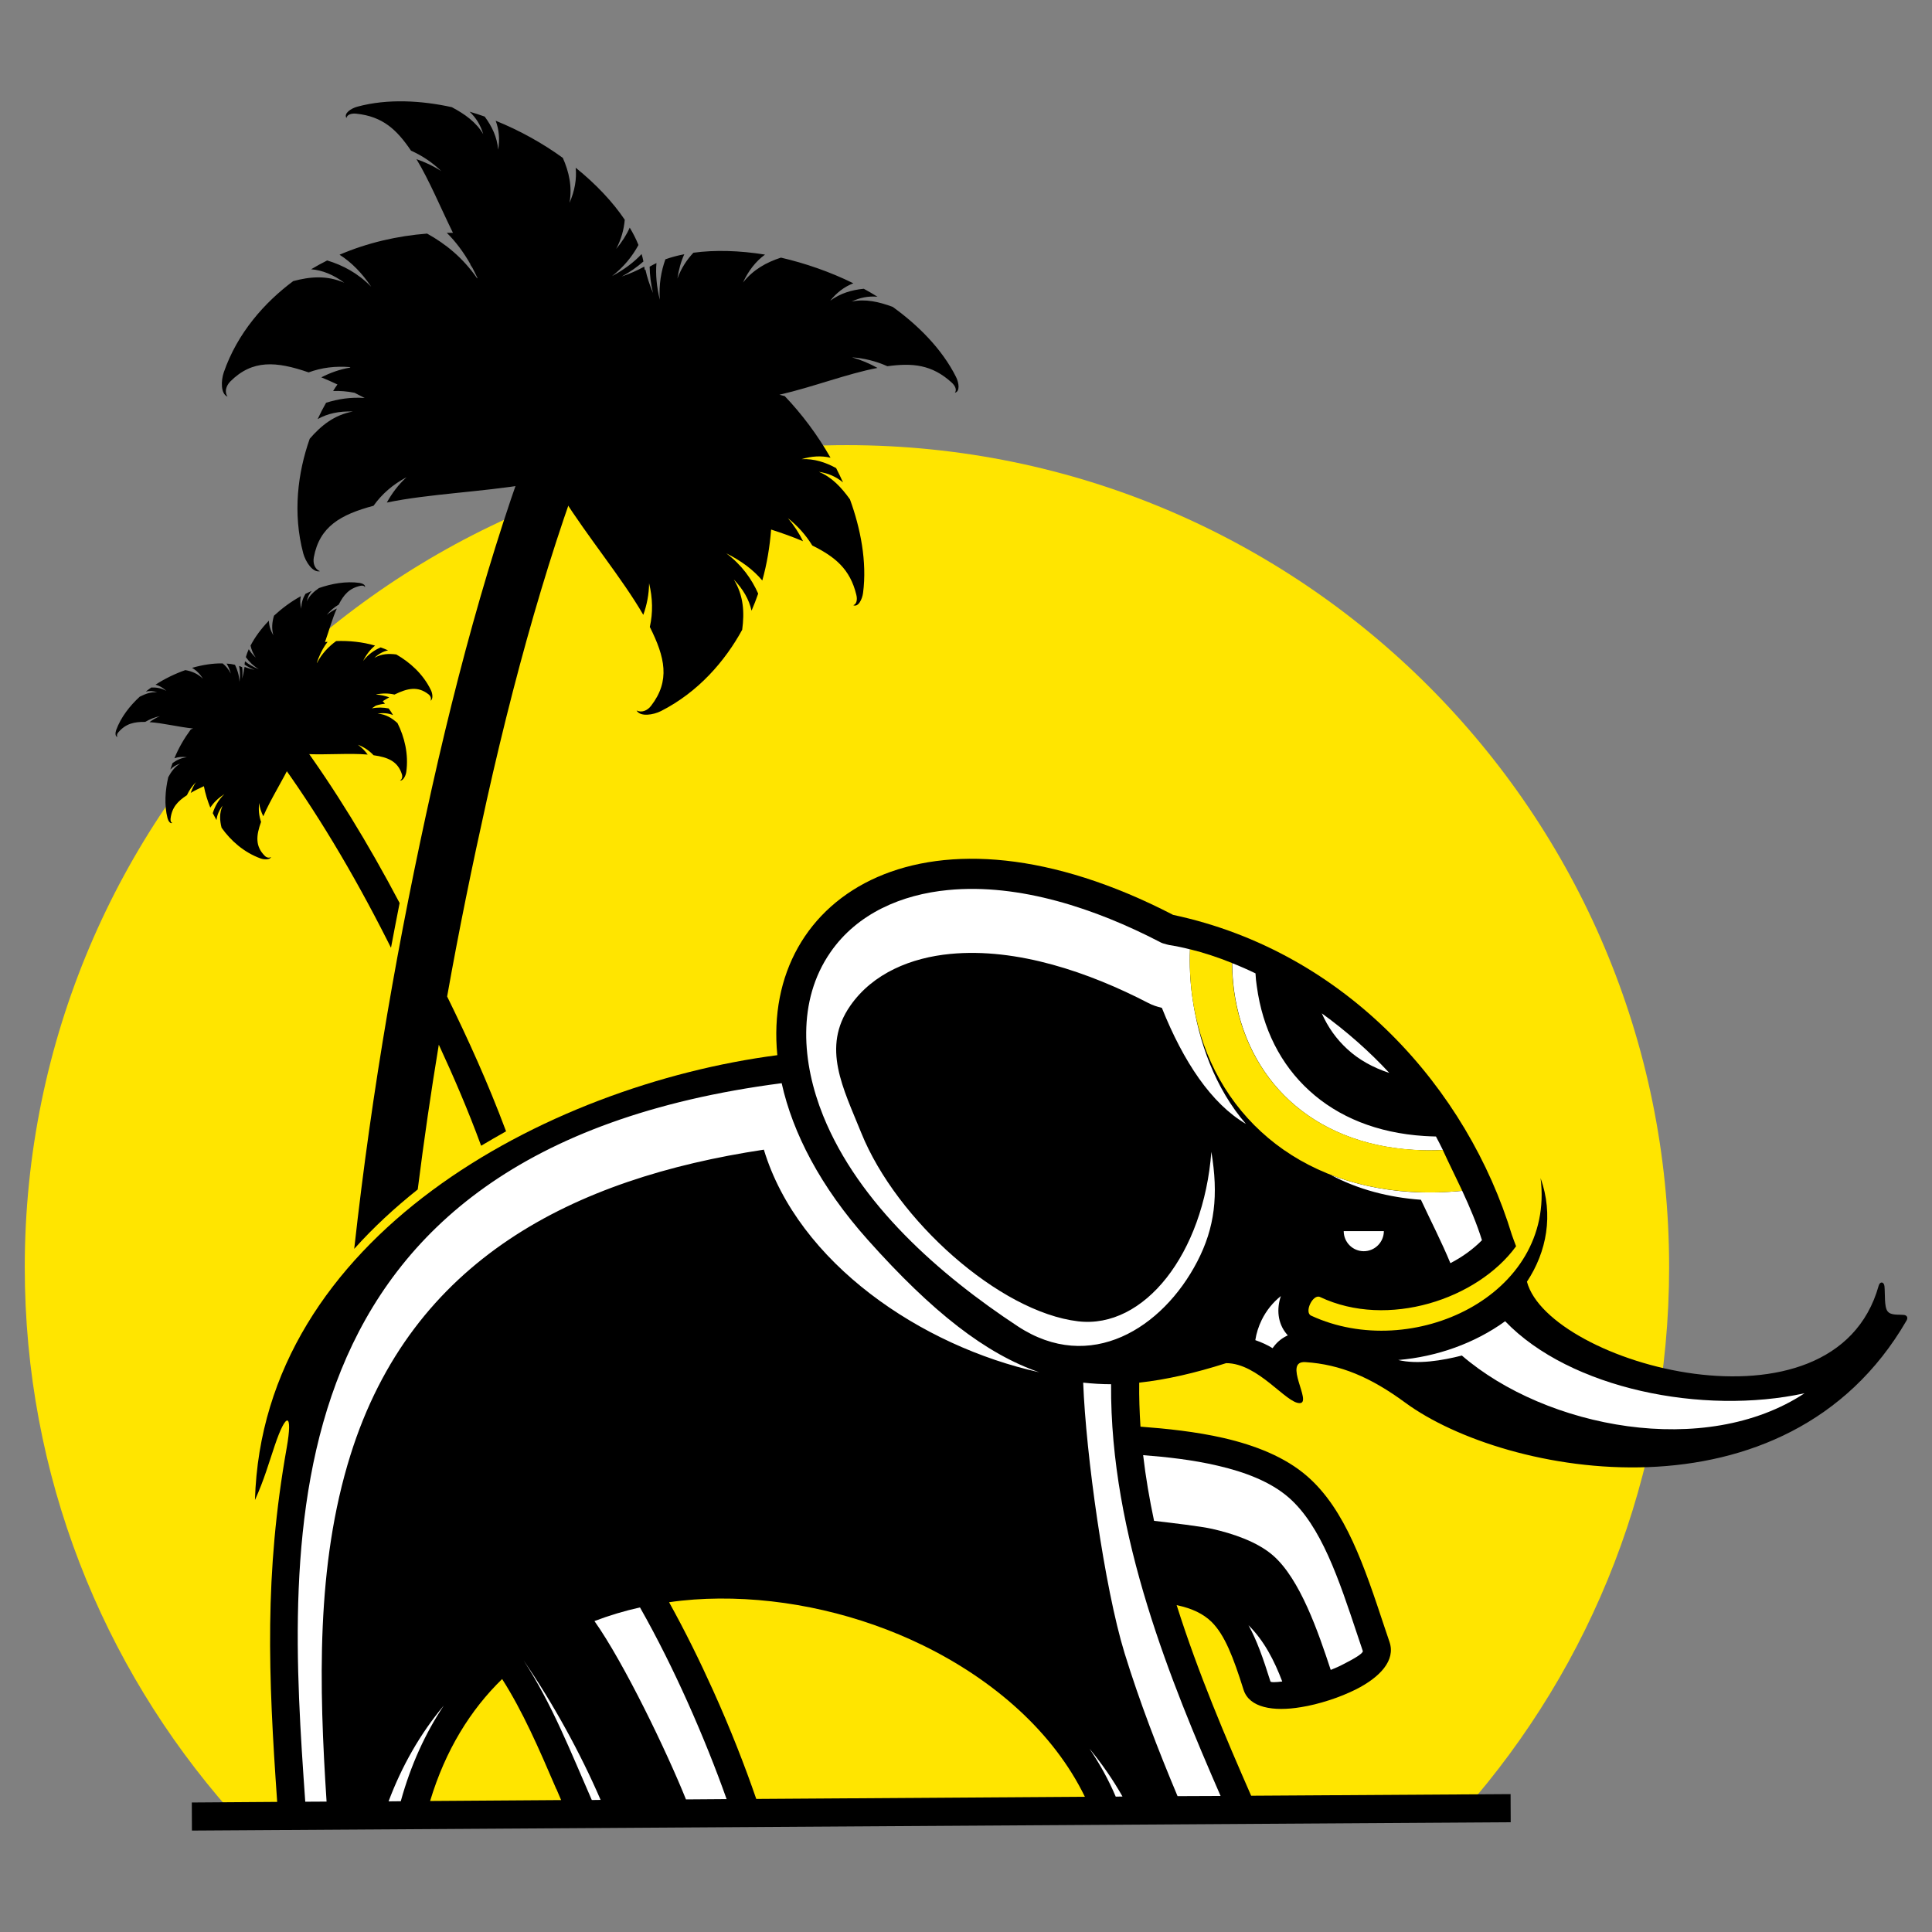
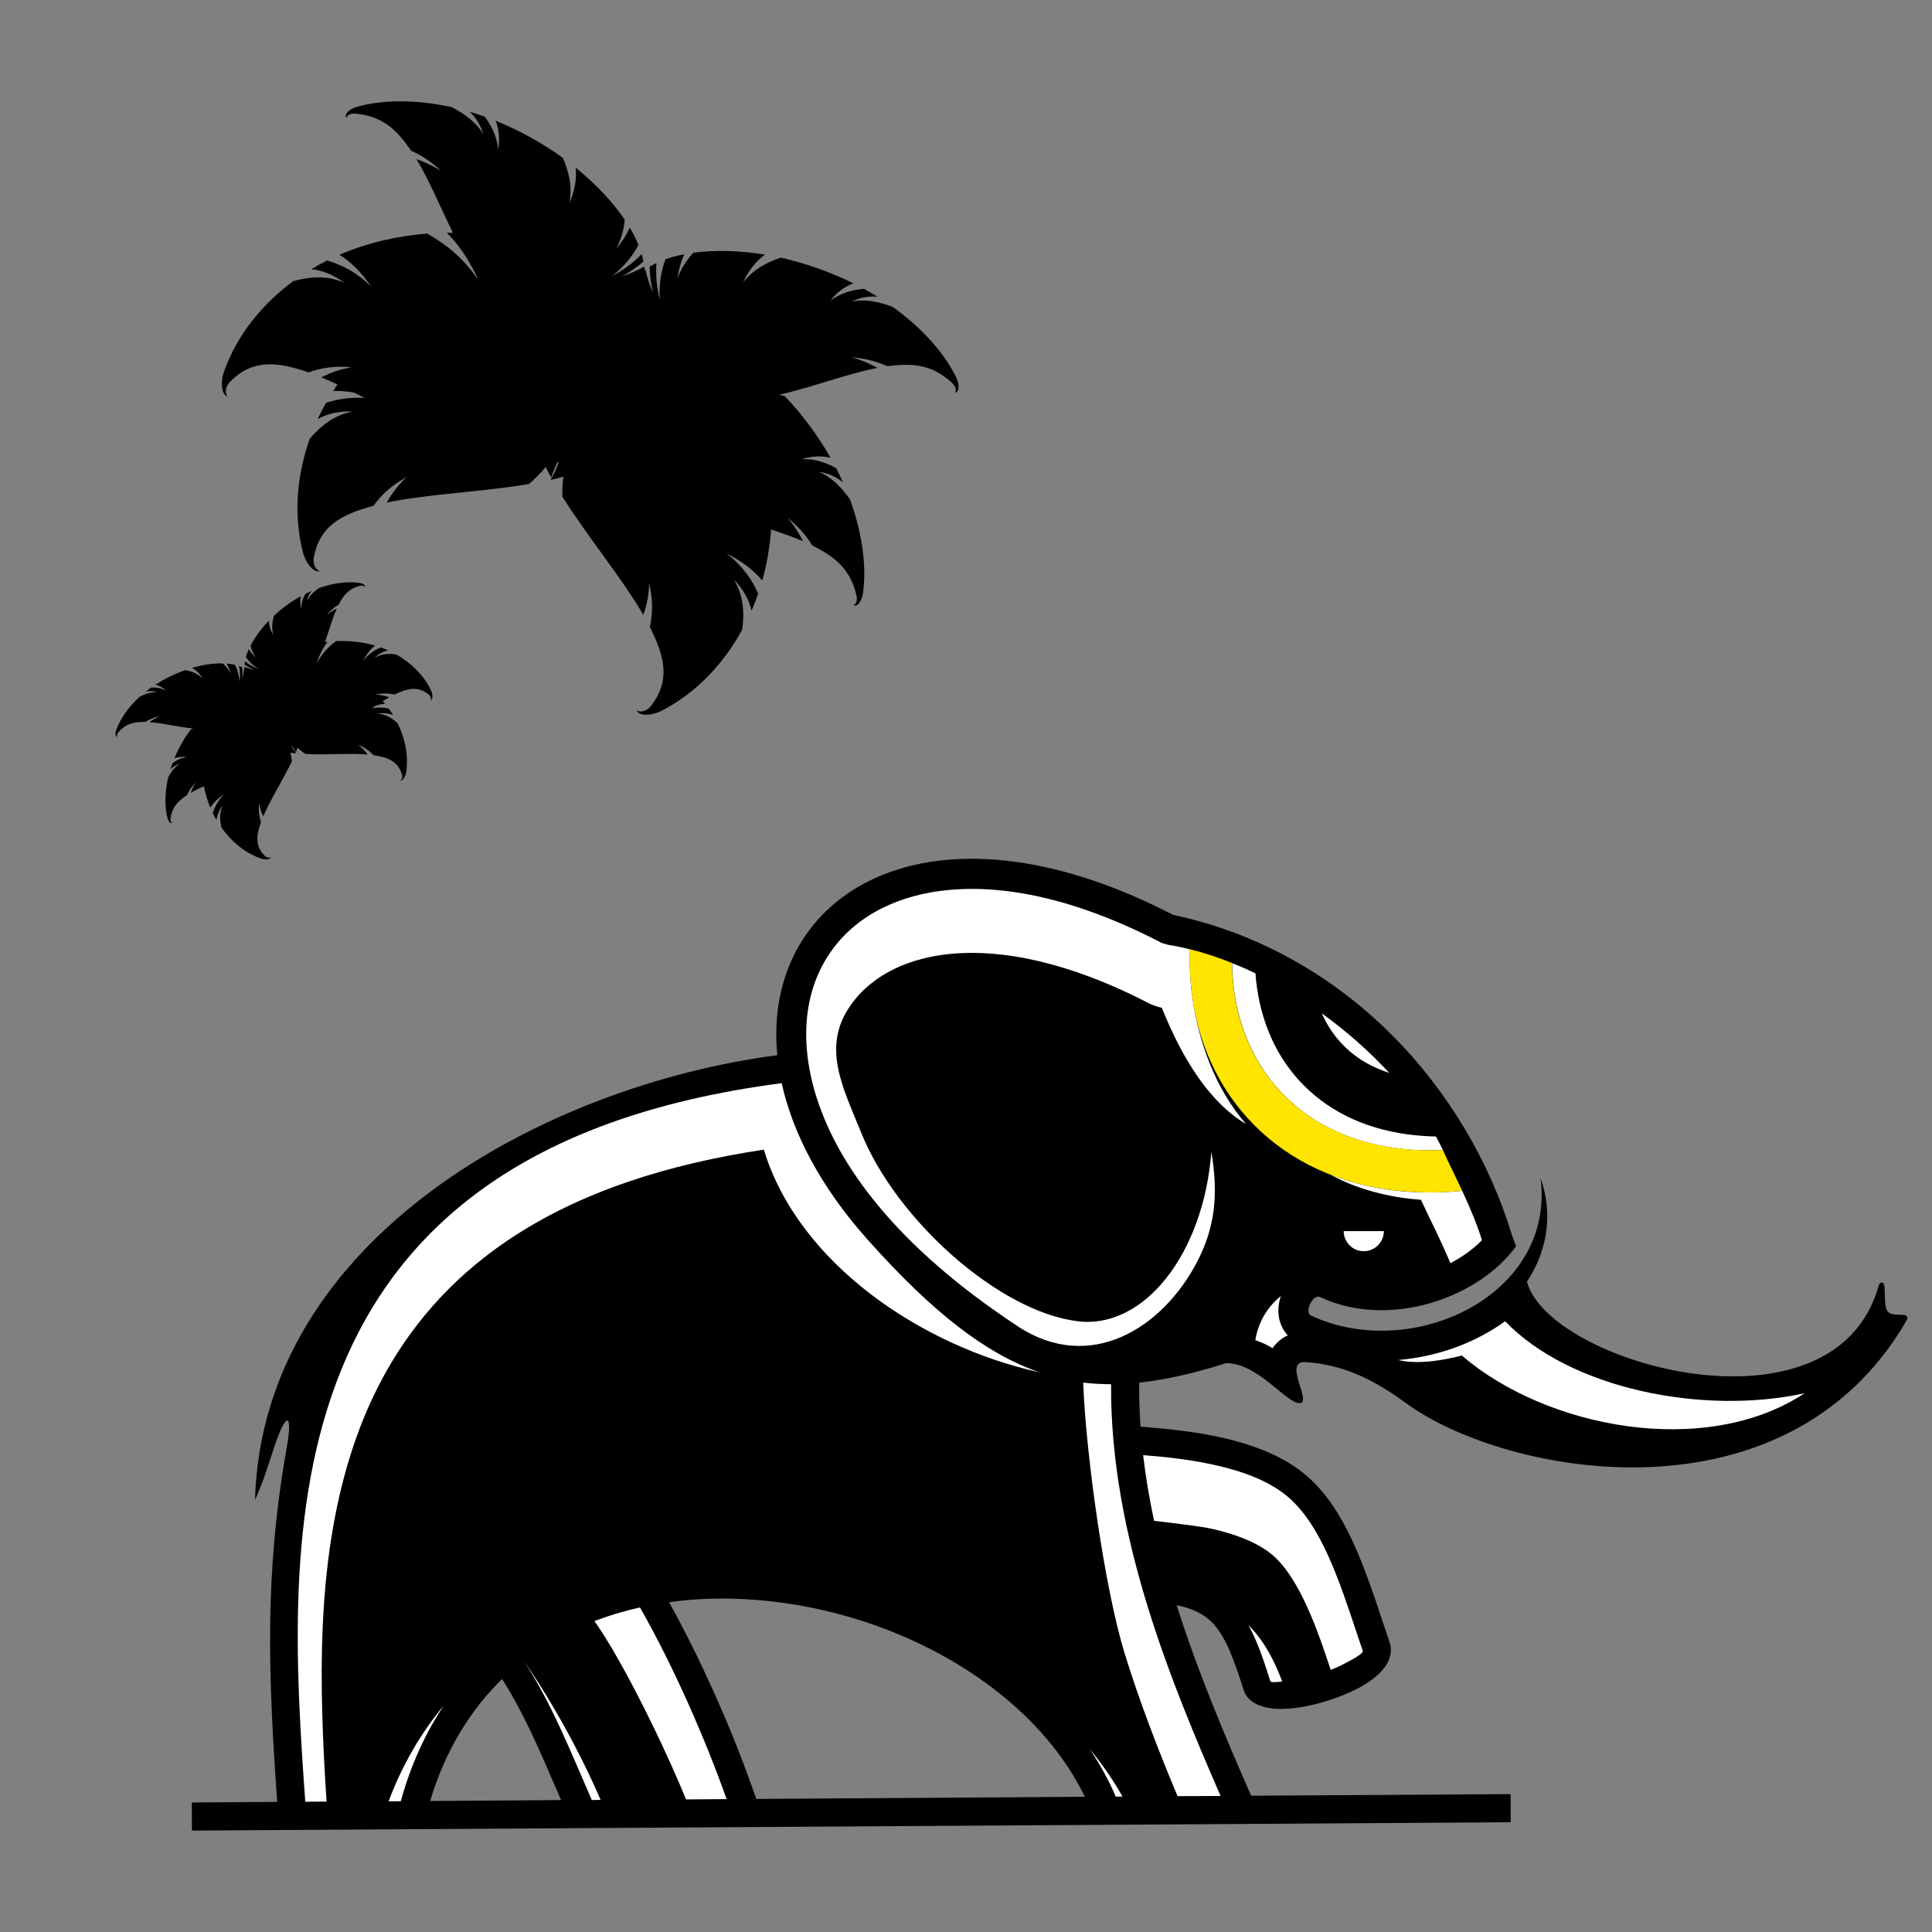
<svg xmlns="http://www.w3.org/2000/svg" version="1.1" id="Calque_1" x="0px" y="0px" width="32px" height="32px" viewBox="35.993 -0.5 32 32" enable-background="new 35.993 -0.5 32 32" xml:space="preserve">
  <rect x="35.993" y="-0.5" width="32" height="32" fill="#808080" stroke="none" />
  <g>
-     <path fill="#FFE500" d="M50.02,6.873c7.522,0,13.619,6.096,13.619,13.617c0,3.45-1.283,6.599-3.396,8.997H39.8   c-2.113-2.399-3.397-5.548-3.397-8.997C36.404,12.97,42.501,6.873,50.02,6.873z" />
    <path d="M59.268,22.732c-0.577-0.424-1.075-0.632-1.65-0.671c-0.387-0.028,0.114,0.673-0.096,0.679   c-0.225,0.008-0.687-0.662-1.22-0.662c-0.518,0.165-0.992,0.274-1.44,0.323c-0.003,0.242,0.005,0.486,0.021,0.729   c0.427,0.032,0.916,0.082,1.382,0.189c0.521,0.121,1.014,0.314,1.379,0.632c0.635,0.552,0.946,1.49,1.279,2.494l0.085,0.252   c0.103,0.304-0.158,0.583-0.555,0.784c-0.135,0.067-0.288,0.13-0.445,0.18c-0.157,0.051-0.317,0.091-0.467,0.115H57.54   c-0.459,0.077-0.855,0.008-0.949-0.286c-0.173-0.549-0.313-0.91-0.53-1.126c-0.138-0.134-0.319-0.223-0.579-0.278   c0.36,1.138,0.82,2.211,1.234,3.157l4.297-0.027l0.002,0.466L39.172,29.82l-0.002-0.465l1.414-0.01   c-0.148-2.104-0.214-3.772,0.158-5.867c0.103-0.583-0.007-0.605-0.199-0.033c-0.096,0.282-0.174,0.563-0.327,0.9   c0.126-4.35,4.813-6.867,8.652-7.368c-0.263-2.667,2.497-4.425,6.555-2.324c2.886,0.615,4.88,2.897,5.611,5.299   c0.021,0.064,0.048,0.128,0.07,0.19c-0.637,0.876-2.125,1.371-3.246,0.841c-0.119-0.058-0.268,0.254-0.149,0.308   c1.668,0.775,4.047-0.329,3.801-2.278c0.216,0.607,0.103,1.219-0.226,1.716c0.361,1.358,5.089,2.684,5.825,0.069   c0.021-0.079,0.089-0.073,0.097,0.009c0.012,0.129-0.006,0.339,0.051,0.412c0.056,0.072,0.177,0.05,0.275,0.061   c0.034,0.004,0.072,0.034,0.04,0.091C65.578,24.818,60.921,23.948,59.268,22.732L59.268,22.732z M43.117,29.33l2.17-0.015   l-0.078-0.183h-0.002c-0.294-0.685-0.556-1.286-0.897-1.822C43.785,27.821,43.371,28.487,43.117,29.33L43.117,29.33z    M48.519,29.296l5.443-0.036c-0.519-1.067-1.504-1.932-2.682-2.508c-1.039-0.507-2.227-0.783-3.374-0.775   c-0.28,0.002-0.559,0.021-0.831,0.061c0.266,0.479,0.511,0.977,0.73,1.463C48.091,28.134,48.332,28.753,48.519,29.296z" />
    <path fill="#FFFFFF" d="M56.672,26.419c0.136,0.244,0.243,0.547,0.363,0.93c0.006,0.018,0.082,0.016,0.196,0.002   C57.1,27.006,56.931,26.675,56.672,26.419L56.672,26.419z M58.914,19.891c0,0.183-0.149,0.333-0.333,0.333   c-0.183,0-0.332-0.149-0.332-0.333H58.914L58.914,19.891z M58.034,27.159c-0.207-0.628-0.507-1.505-0.956-1.896   c-0.265-0.23-0.668-0.363-1.007-0.44c-0.184-0.042-0.669-0.099-0.963-0.133c-0.076-0.359-0.139-0.723-0.181-1.088   c0.389,0.03,0.822,0.077,1.233,0.174c0.453,0.104,0.878,0.267,1.176,0.526c0.54,0.47,0.831,1.35,1.144,2.29l0.085,0.253   c0.012,0.036-0.131,0.123-0.323,0.22C58.179,27.099,58.109,27.129,58.034,27.159L58.034,27.159z M45.795,29.314l0.146-0.002   c-0.335-0.777-0.792-1.608-1.275-2.309C45.136,27.722,45.451,28.529,45.795,29.314L45.795,29.314z M47.355,29.304   c-0.319-0.793-1.027-2.264-1.516-2.954c0.245-0.093,0.497-0.169,0.754-0.226c0.289,0.509,0.553,1.043,0.788,1.567   c0.252,0.562,0.471,1.112,0.647,1.608L47.355,29.304L47.355,29.304z M56.21,29.247c-0.412-0.946-0.862-2.012-1.211-3.147   c-0.361-1.174-0.612-2.417-0.603-3.673c-0.156,0-0.309-0.01-0.462-0.026c0.044,1.174,0.35,3.388,0.685,4.479   c0.249,0.807,0.553,1.595,0.878,2.37L56.21,29.247L56.21,29.247z M53.206,22.229c-1.95-0.43-3.991-1.806-4.561-3.687   c-3.152,0.476-5.83,1.813-6.847,5.057c-0.574,1.828-0.52,3.832-0.396,5.741l-0.353,0.002c-0.305-4.331-0.734-10.782,7.891-11.901   c0.182,0.823,0.641,1.715,1.425,2.593C51.439,21.238,52.322,21.923,53.206,22.229L53.206,22.229z M42.429,29.336l0.202-0.002   c0.167-0.605,0.41-1.132,0.712-1.584C42.951,28.219,42.648,28.753,42.429,29.336L42.429,29.336z M54.038,28.463   c0.204,0.248,0.389,0.513,0.547,0.793l-0.112,0.002C54.355,28.979,54.208,28.715,54.038,28.463L54.038,28.463z M59.891,18.547   c-0.035-0.072-0.073-0.146-0.114-0.223c-0.065-0.002-0.129-0.004-0.192-0.008c-0.786-0.05-1.43-0.317-1.903-0.749   c-0.479-0.435-0.777-1.03-0.872-1.729c-0.011-0.07-0.019-0.142-0.022-0.216c-0.128-0.062-0.258-0.119-0.387-0.17   c0.001,0.155,0.014,0.306,0.032,0.454c0.1,0.729,0.42,1.363,0.922,1.825c0.506,0.465,1.201,0.763,2.047,0.814   C59.559,18.555,59.722,18.557,59.891,18.547L59.891,18.547z M55.703,15.224c-0.115-0.03-0.229-0.053-0.343-0.071l-0.041-0.01   c-0.048-0.012-0.084-0.022-0.125-0.046c-1.043-0.54-2.309-0.971-3.499-0.855c-0.761,0.073-1.5,0.383-1.947,1.03   c-0.559,0.806-0.472,1.837-0.121,2.708c0.589,1.461,1.935,2.639,3.221,3.486c1.201,0.792,2.402,0.033,2.975-1.07   c0.293-0.565,0.353-1.102,0.234-1.818c-0.13,1.688-1.112,2.937-2.208,2.807c-1.302-0.155-3.006-1.674-3.59-3.119   c-0.299-0.742-0.664-1.415-0.184-2.106c0.378-0.545,1.017-0.799,1.658-0.86c1.108-0.107,2.306,0.308,3.278,0.812   c0.072,0.038,0.146,0.062,0.226,0.081c0.356,0.89,0.819,1.587,1.393,1.923c-0.509-0.587-0.788-1.364-0.891-2.119   C55.705,15.746,55.693,15.488,55.703,15.224L55.703,15.224z M58.029,18.957c0.458,0.246,0.971,0.377,1.5,0.415   c0.001,0.002,0.002,0.004,0.002,0.006c0.16,0.344,0.338,0.688,0.485,1.044c0.197-0.102,0.375-0.23,0.523-0.38   c-0.086-0.276-0.202-0.549-0.327-0.818c-0.298,0.028-0.583,0.034-0.854,0.018C58.873,19.211,58.429,19.112,58.029,18.957   L58.029,18.957z M56.785,21.697c0.104,0.036,0.201,0.08,0.286,0.133c0.009-0.012,0.021-0.026,0.03-0.04   c0.061-0.077,0.138-0.134,0.222-0.172c-0.007-0.008-0.013-0.016-0.019-0.022c-0.151-0.18-0.168-0.416-0.096-0.629   c-0.131,0.104-0.242,0.241-0.318,0.397C56.838,21.471,56.802,21.584,56.785,21.697L56.785,21.697z M59.004,17.271   c-0.274-0.089-0.509-0.222-0.695-0.394c-0.18-0.165-0.322-0.363-0.423-0.593C58.298,16.582,58.679,16.919,59.004,17.271   L59.004,17.271z M60.923,21.384c-0.504,0.365-1.13,0.588-1.771,0.642c0.32,0.077,0.73,0.009,1.054-0.074   c1.398,1.204,4.032,1.709,5.676,0.625C64.199,22.943,62.001,22.506,60.923,21.384z" />
    <path fill="#FFE500" d="M59.891,18.549v-0.002c-0.17,0.01-0.333,0.008-0.492-0.004c-0.846-0.052-1.541-0.348-2.047-0.814   c-0.502-0.462-0.823-1.096-0.922-1.825c-0.019-0.147-0.03-0.299-0.032-0.454c-0.23-0.093-0.463-0.17-0.695-0.227   c-0.01,0.265,0.002,0.522,0.036,0.775c0.12,0.893,0.518,1.673,1.141,2.246c0.62,0.571,1.464,0.935,2.478,0.996   c0.271,0.019,0.557,0.013,0.854-0.017C60.106,18.997,59.993,18.772,59.891,18.549z" />
-     <path d="M43.962,18.477c-0.221-0.602-0.457-1.146-0.701-1.674c-0.129,0.779-0.245,1.574-0.349,2.398   c-0.381,0.303-0.735,0.63-1.052,0.984c0.296-2.674,0.737-5.168,1.287-7.636c0.562-2.519,1.237-4.801,1.989-6.592l0.861,0.361   c-0.734,1.75-1.394,3.977-1.941,6.431c-0.241,1.082-0.462,2.158-0.657,3.256c0.346,0.706,0.671,1.418,0.976,2.233   C44.234,18.317,44.099,18.396,43.962,18.477L43.962,18.477z M42.469,15.198c0.047-0.248,0.094-0.495,0.143-0.741   c-0.521-0.988-1.08-1.902-1.673-2.71l-0.375,0.276c0.657,0.897,1.273,1.926,1.841,3.048L42.469,15.198z" />
    <path d="M45.25,7.15l-0.023,0.006c-0.043,0.083-0.078,0.167-0.105,0.253c-0.033-0.058-0.063-0.116-0.092-0.174   c-0.083,0.104-0.177,0.196-0.276,0.282c-0.79,0.133-1.665,0.163-2.354,0.307c0.085-0.154,0.191-0.296,0.327-0.42   c-0.226,0.12-0.409,0.278-0.547,0.473c-0.545,0.146-0.894,0.343-0.989,0.853c-0.019,0.104,0.018,0.199,0.102,0.231   c-0.121,0.029-0.239-0.157-0.277-0.295c-0.178-0.668-0.09-1.34,0.107-1.899c0.186-0.215,0.402-0.393,0.713-0.451   c-0.222-0.008-0.417,0.032-0.582,0.126c0.043-0.092,0.089-0.182,0.14-0.271c0.198-0.062,0.407-0.096,0.639-0.079   c-0.056-0.03-0.111-0.058-0.167-0.086c-0.122-0.025-0.241-0.034-0.355-0.03c0.021-0.037,0.047-0.073,0.071-0.108   c-0.09-0.043-0.179-0.082-0.267-0.118c0.148-0.076,0.304-0.132,0.474-0.161l0.007-0.008c-0.244-0.021-0.475,0.007-0.691,0.087   c-0.535-0.184-0.931-0.217-1.299,0.152c-0.072,0.075-0.096,0.174-0.045,0.249c-0.115-0.045-0.108-0.265-0.062-0.4   c0.225-0.653,0.677-1.161,1.151-1.513c0.276-0.074,0.555-0.1,0.845,0.027c-0.178-0.132-0.362-0.208-0.549-0.223   c0.086-0.051,0.175-0.101,0.266-0.146c0.257,0.078,0.504,0.206,0.73,0.436c-0.155-0.23-0.329-0.407-0.525-0.531   c0.461-0.198,0.958-0.312,1.45-0.35c0.306,0.17,0.589,0.396,0.829,0.741l0.006-0.003c-0.026-0.057-0.054-0.113-0.082-0.167   c-0.012-0.021-0.025-0.039-0.039-0.059l0.008,0.003c-0.116-0.205-0.247-0.381-0.396-0.528c0.034,0,0.068,0,0.102,0   c-0.208-0.423-0.388-0.862-0.604-1.22c0.143,0.05,0.282,0.114,0.412,0.199c-0.147-0.142-0.314-0.256-0.502-0.339   c-0.236-0.349-0.469-0.567-0.906-0.613c-0.086-0.01-0.156,0.019-0.164,0.072c-0.048-0.077,0.076-0.16,0.181-0.188   c0.503-0.137,1.069-0.101,1.564,0.008c0.215,0.114,0.406,0.249,0.521,0.448c-0.041-0.144-0.116-0.269-0.226-0.373   c0.084,0.024,0.167,0.052,0.25,0.081c0.121,0.163,0.206,0.341,0.223,0.548c0.028-0.169,0.016-0.329-0.041-0.479   c0.401,0.162,0.78,0.374,1.112,0.615c0.102,0.23,0.158,0.475,0.111,0.745c0.086-0.198,0.121-0.393,0.102-0.582   c0.336,0.271,0.615,0.568,0.813,0.862c-0.014,0.16-0.057,0.32-0.142,0.483c0.096-0.116,0.172-0.233,0.224-0.353   c0.059,0.097,0.107,0.194,0.145,0.288c-0.101,0.185-0.238,0.359-0.437,0.515c0.196-0.105,0.36-0.227,0.489-0.365   c0.013,0.041,0.022,0.083,0.03,0.123c-0.104,0.091-0.222,0.176-0.36,0.249c0.135-0.046,0.26-0.101,0.374-0.164   c0.003,0.019,0.006,0.037,0.008,0.056l0.011-0.007c0.028,0.127,0.07,0.256,0.126,0.388c-0.037-0.153-0.053-0.297-0.056-0.436   c0.036-0.021,0.074-0.041,0.113-0.06c-0.016,0.189,0.003,0.392,0.055,0.607c-0.016-0.252,0.022-0.471,0.093-0.669   c0.096-0.034,0.201-0.063,0.313-0.084c-0.055,0.12-0.092,0.254-0.114,0.403c0.063-0.172,0.156-0.312,0.265-0.428   c0.351-0.048,0.758-0.038,1.186,0.031c-0.154,0.112-0.275,0.268-0.365,0.463c0.169-0.214,0.388-0.335,0.629-0.413   C49.328,3.86,49.737,4,50.127,4.192c-0.15,0.058-0.276,0.155-0.383,0.289c0.167-0.123,0.355-0.179,0.556-0.198   c0.077,0.042,0.152,0.085,0.227,0.132c-0.151-0.014-0.294,0.015-0.428,0.08c0.226-0.049,0.454,0.004,0.68,0.088   c0.413,0.297,0.815,0.693,1.049,1.161c0.048,0.096,0.07,0.243-0.02,0.26c0.036-0.043,0.01-0.113-0.057-0.172   c-0.325-0.294-0.645-0.323-1.06-0.266c-0.188-0.084-0.383-0.133-0.586-0.147c0.148,0.041,0.29,0.102,0.422,0.175   c-0.504,0.096-1.063,0.315-1.624,0.444c0.028,0.007,0.059,0.016,0.088,0.023c0.283,0.297,0.543,0.643,0.758,1.02   c-0.155-0.036-0.316-0.026-0.479,0.024c0.207-0.01,0.396,0.052,0.572,0.148c0.04,0.079,0.078,0.157,0.114,0.237   c-0.118-0.097-0.252-0.154-0.4-0.175c0.214,0.087,0.373,0.258,0.515,0.456c0.174,0.477,0.285,1.032,0.217,1.549   c-0.014,0.107-0.08,0.242-0.162,0.204c0.053-0.016,0.072-0.088,0.05-0.174c-0.103-0.425-0.351-0.627-0.729-0.815   c-0.108-0.175-0.243-0.325-0.403-0.452c0.1,0.118,0.183,0.246,0.25,0.382c-0.165-0.071-0.343-0.134-0.529-0.194   c-0.022,0.284-0.069,0.568-0.146,0.844c-0.149-0.178-0.349-0.326-0.596-0.45c0.258,0.195,0.418,0.422,0.528,0.667   c-0.033,0.096-0.07,0.19-0.11,0.283c-0.041-0.185-0.14-0.357-0.294-0.517c0.165,0.271,0.177,0.55,0.139,0.833   c-0.284,0.519-0.728,1.033-1.344,1.346c-0.128,0.065-0.345,0.1-0.405-0.009c0.081,0.04,0.178,0.005,0.241-0.079   c0.318-0.413,0.231-0.801-0.022-1.305c0.053-0.234,0.048-0.476-0.012-0.724c-0.002,0.184-0.037,0.359-0.096,0.524   c-0.352-0.608-0.914-1.281-1.341-1.959c-0.002-0.11,0.003-0.22,0.017-0.33c-0.07,0.02-0.14,0.038-0.213,0.054   C45.167,7.356,45.212,7.256,45.25,7.15L45.25,7.15z M40.824,11.857l0.01,0.002c0.022,0.034,0.042,0.068,0.058,0.104   c0.011-0.026,0.021-0.053,0.03-0.079c0.041,0.04,0.085,0.075,0.133,0.105c0.346,0.017,0.725-0.018,1.028,0.009   c-0.044-0.061-0.099-0.117-0.162-0.163c0.103,0.04,0.19,0.099,0.259,0.174c0.242,0.034,0.402,0.102,0.47,0.316   c0.013,0.044,0.001,0.085-0.032,0.104c0.053,0.005,0.095-0.08,0.104-0.142c0.042-0.296-0.031-0.582-0.145-0.81   c-0.091-0.083-0.193-0.147-0.33-0.157c0.095-0.015,0.181-0.007,0.256,0.024c-0.021-0.038-0.046-0.075-0.073-0.11   c-0.088-0.017-0.18-0.021-0.279-0.001c0.022-0.016,0.045-0.03,0.066-0.045c0.051-0.017,0.102-0.027,0.152-0.032   c-0.011-0.015-0.024-0.028-0.037-0.042c0.037-0.022,0.073-0.045,0.108-0.064c-0.067-0.024-0.138-0.041-0.213-0.045l-0.003-0.003   c0.104-0.021,0.204-0.021,0.303,0.002c0.219-0.107,0.388-0.142,0.565-0.003c0.035,0.029,0.049,0.07,0.032,0.105   c0.046-0.025,0.034-0.12,0.006-0.176c-0.13-0.269-0.351-0.463-0.573-0.59c-0.122-0.016-0.243-0.013-0.363,0.056   c0.07-0.065,0.145-0.107,0.227-0.124c-0.041-0.018-0.082-0.035-0.123-0.049c-0.105,0.046-0.206,0.114-0.291,0.225   c0.053-0.107,0.12-0.192,0.198-0.255c-0.21-0.061-0.431-0.083-0.644-0.075c-0.123,0.09-0.233,0.202-0.318,0.362h-0.003   c0.008-0.026,0.017-0.051,0.027-0.076c0.004-0.009,0.009-0.018,0.012-0.027l-0.001,0.001c0.039-0.093,0.085-0.176,0.141-0.247   c-0.014,0.001-0.028,0.001-0.043,0.003c0.068-0.191,0.121-0.39,0.196-0.555c-0.059,0.029-0.115,0.064-0.167,0.106   c0.056-0.069,0.121-0.126,0.198-0.171c0.083-0.162,0.172-0.269,0.358-0.311c0.037-0.009,0.068,0,0.075,0.023   c0.017-0.036-0.041-0.064-0.087-0.071c-0.225-0.032-0.465,0.012-0.673,0.085c-0.086,0.06-0.161,0.127-0.199,0.219   c0.009-0.063,0.035-0.121,0.079-0.172c-0.036,0.016-0.07,0.032-0.104,0.049c-0.044,0.075-0.071,0.156-0.067,0.247   c-0.022-0.072-0.024-0.142-0.009-0.208c-0.165,0.09-0.314,0.202-0.445,0.323c-0.031,0.105-0.043,0.212-0.01,0.326   c-0.047-0.081-0.073-0.162-0.074-0.244c-0.13,0.134-0.233,0.276-0.304,0.413c0.014,0.067,0.041,0.135,0.086,0.199   c-0.047-0.043-0.086-0.091-0.116-0.139c-0.02,0.044-0.036,0.089-0.048,0.131c0.053,0.075,0.121,0.142,0.214,0.2   c-0.089-0.035-0.167-0.08-0.228-0.131c-0.004,0.019-0.005,0.037-0.007,0.055c0.05,0.033,0.104,0.063,0.168,0.088   c-0.061-0.013-0.117-0.03-0.169-0.051c-0.001,0.009-0.001,0.016-0.001,0.025l-0.005-0.003c-0.005,0.056-0.016,0.114-0.034,0.173   c0.009-0.068,0.008-0.131,0.001-0.189c-0.017-0.008-0.033-0.015-0.051-0.021c0.017,0.081,0.02,0.168,0.007,0.264   c-0.006-0.108-0.035-0.201-0.075-0.283c-0.042-0.01-0.089-0.017-0.139-0.02c0.03,0.048,0.053,0.104,0.07,0.167   c-0.034-0.071-0.081-0.126-0.135-0.17c-0.152-0.003-0.329,0.022-0.507,0.074c0.072,0.041,0.131,0.101,0.181,0.18   c-0.084-0.082-0.184-0.124-0.292-0.143c-0.167,0.058-0.336,0.14-0.494,0.241c0.065,0.018,0.125,0.053,0.18,0.104   c-0.079-0.046-0.163-0.06-0.25-0.057c-0.031,0.021-0.061,0.044-0.091,0.068c0.064-0.015,0.127-0.011,0.189,0.012   c-0.101-0.01-0.195,0.025-0.289,0.072c-0.162,0.148-0.314,0.341-0.391,0.554c-0.016,0.044-0.018,0.11,0.023,0.112   c-0.018-0.02-0.011-0.049,0.015-0.078c0.124-0.143,0.26-0.172,0.443-0.17c0.077-0.045,0.158-0.078,0.244-0.095   c-0.063,0.026-0.119,0.059-0.173,0.099c0.222,0.014,0.474,0.08,0.722,0.105c-0.013,0.006-0.024,0.01-0.038,0.016   c-0.105,0.142-0.201,0.304-0.271,0.477c0.064-0.023,0.134-0.028,0.207-0.016c-0.089,0.008-0.167,0.044-0.238,0.096   c-0.012,0.035-0.025,0.069-0.037,0.107c0.046-0.048,0.101-0.08,0.163-0.097c-0.087,0.049-0.147,0.131-0.197,0.223   c-0.05,0.215-0.069,0.459-0.012,0.68c0.011,0.043,0.046,0.099,0.08,0.078c-0.023-0.004-0.035-0.034-0.03-0.072   c0.023-0.187,0.119-0.288,0.271-0.387c0.038-0.082,0.087-0.153,0.15-0.216c-0.038,0.055-0.065,0.115-0.087,0.178   c0.066-0.04,0.141-0.076,0.218-0.111c0.023,0.121,0.06,0.24,0.106,0.355c0.056-0.085,0.133-0.159,0.234-0.225   c-0.101,0.099-0.158,0.205-0.193,0.316c0.02,0.038,0.04,0.077,0.062,0.115c0.009-0.083,0.042-0.161,0.101-0.239   c-0.057,0.125-0.047,0.247-0.017,0.366c0.149,0.21,0.366,0.407,0.647,0.509c0.059,0.021,0.153,0.024,0.173-0.024   c-0.033,0.02-0.076,0.011-0.107-0.022c-0.157-0.159-0.141-0.332-0.059-0.56c-0.035-0.099-0.044-0.203-0.032-0.313   c0.01,0.078,0.035,0.151,0.069,0.22c0.119-0.28,0.325-0.598,0.474-0.912c-0.004-0.047-0.013-0.093-0.024-0.141   c0.031,0.004,0.063,0.008,0.094,0.012C40.87,11.942,40.844,11.9,40.824,11.857z" />
  </g>
</svg>